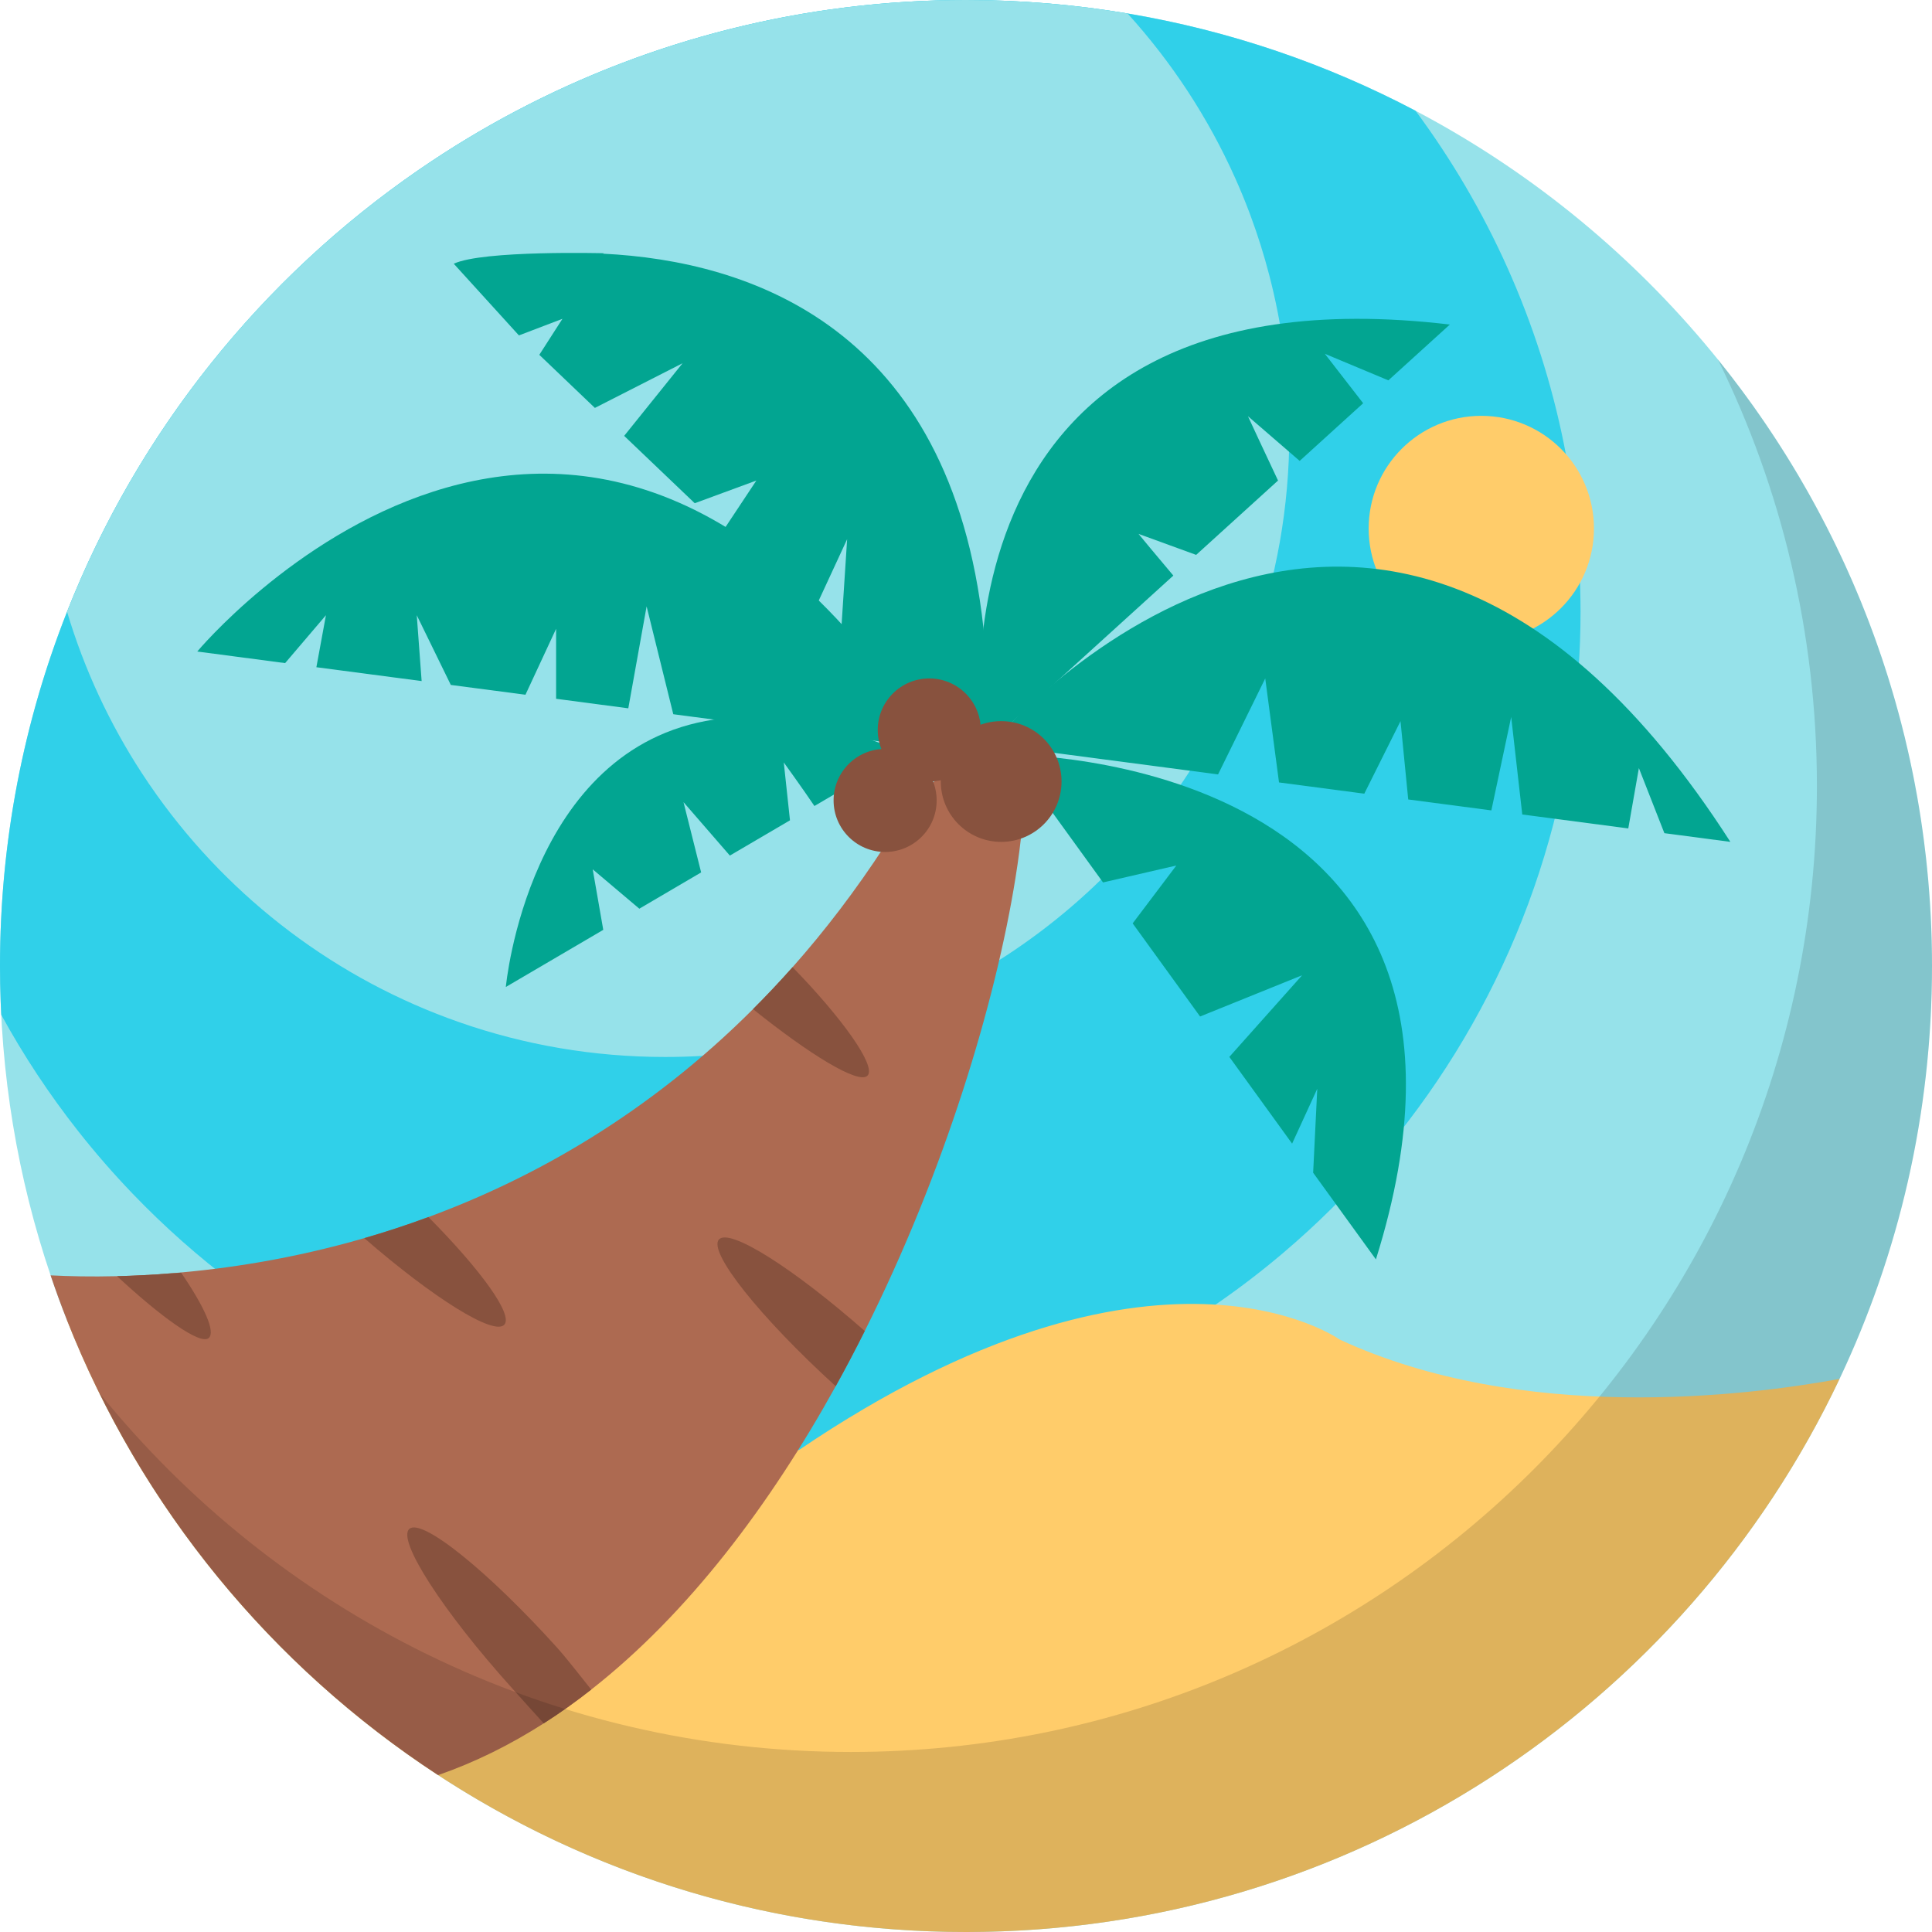
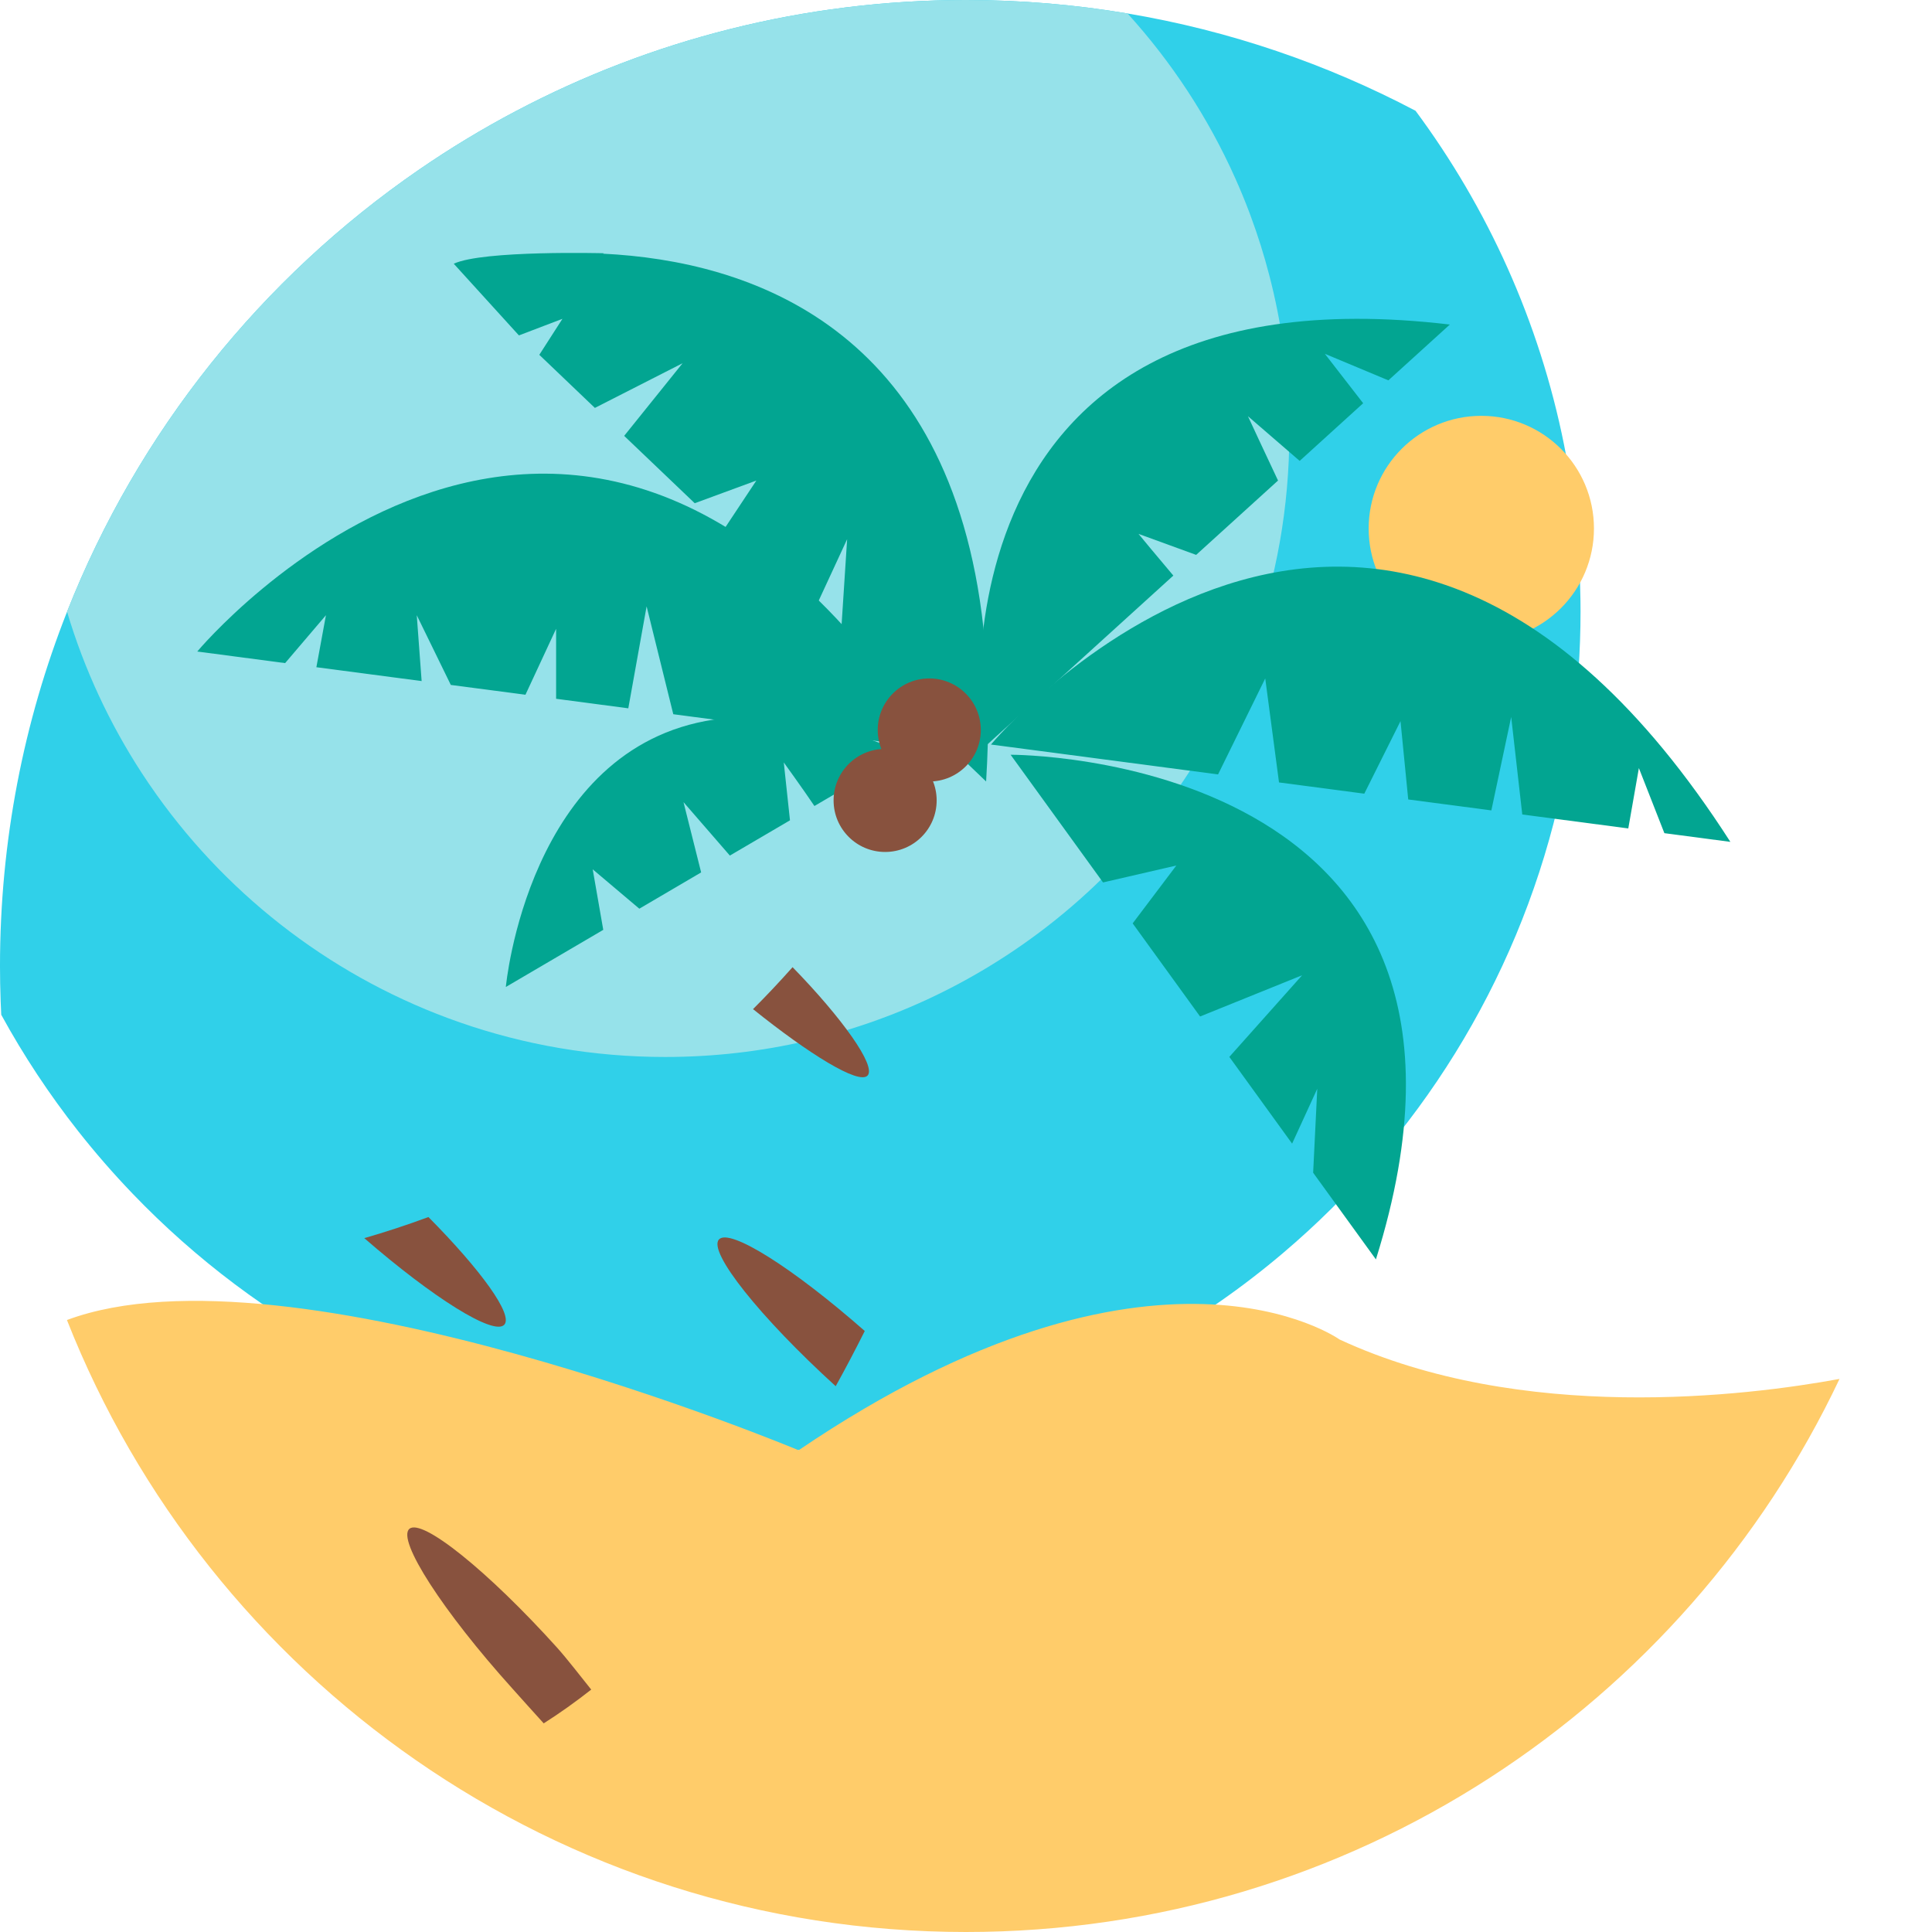
<svg xmlns="http://www.w3.org/2000/svg" id="Capa_1" enable-background="new 0 0 512 512" height="512" viewBox="0 0 512 512" width="512">
  <g>
-     <path d="m512 256c0 39.15-8.79 76.25-24.51 109.43-41.02 86.64-129.26 146.57-231.49 146.57-51.63 0-99.69-15.28-139.9-41.58-44.11-28.84-78.78-70.92-98.36-120.6-1.54-3.9-2.98-7.85-4.33-11.84-8.7-25.74-13.41-53.31-13.41-81.98 0-141.38 114.62-256 256-256s256 114.62 256 256z" fill="#96e2ea" />
    <path d="m418.86 161.97c0 5.31-.19 10.58-.55 15.79v.01c-3.46 49.35-22.97 94.26-53.37 129.56-7.67 8.92-16.04 17.22-25.03 24.83-5.31 4.5-10.83 8.75-16.55 12.73-7.76 5.42-15.88 10.36-24.32 14.76-7.68 4.02-15.62 7.6-23.8 10.71-13.38 5.1-27.39 8.95-41.87 11.39-12.17 2.06-24.67 3.13-37.42 3.13-11.15 0-22.12-.82-32.83-2.41-49.98-7.37-94.56-31.33-127.96-66.12-5.1-5.31-9.94-10.87-14.5-16.66-7.59-9.65-14.4-19.93-20.33-30.77-.07-1.21-.12-2.42-.16-3.63-.11-3.09-.17-6.18-.17-9.29 0-33.14 6.3-64.81 17.77-93.88 18.83-47.75 51.59-88.47 93.28-117.16 8.22-5.66 16.8-10.85 25.68-15.53 35.62-18.79 76.2-29.43 119.27-29.43 14.59 0 28.89 1.22 42.81 3.57 27.14 4.56 52.82 13.4 76.33 25.79 19.12 25.8 32.81 55.86 39.35 88.51v.01c.41 2.01.79 4.02 1.13 6.05.07.35.13.7.18 1.05.82 4.88 1.48 9.82 1.97 14.8.63 6.39.99 12.85 1.07 19.39.01.93.02 1.86.02 2.8z" fill="#30d0e9" />
    <path d="m487.49 365.43c-41.02 86.64-129.26 146.57-231.49 146.57-108.26 0-200.83-67.21-238.26-162.18 58.92-21.98 193.9 34.51 193.9 34.51 94.64-64.17 143.36-29.35 143.36-29.35 48.26 22.37 107.84 14.98 132.49 10.45z" fill="#ffcc6a" />
    <path d="m341.69 114.69c0 19.79-3.48 38.78-9.86 56.37-2.04 5.65-4.39 11.16-7.02 16.51-7.5 15.25-17.28 29.19-28.9 41.35-10.04 10.53-21.47 19.73-33.98 27.31-10.58 6.42-21.94 11.69-33.9 15.62-4.63 1.53-9.36 2.86-14.16 3.97-12.08 2.81-24.66 4.29-37.59 4.29-19.06 0-37.37-3.22-54.41-9.16-32.63-11.36-60.61-32.65-80.31-60.25-1.37-1.91-2.69-3.86-3.98-5.83-8.52-13.09-15.25-27.45-19.81-42.75 18.83-47.75 51.59-88.47 93.28-117.16 8.22-5.66 16.8-10.85 25.68-15.53 35.62-18.79 76.2-29.43 119.27-29.43 14.59 0 28.89 1.22 42.81 3.57 11.67 12.85 21.34 27.55 28.52 43.61 1.33 2.97 2.58 5.99 3.74 9.06.12.32.24.63.35.95 1.91 5.14 3.56 10.39 4.95 15.75 3.31 12.7 5.14 25.99 5.31 39.68.01.69.01 1.38.01 2.07z" fill="#96e2ea" />
    <circle cx="392.562" cy="140.055" fill="#ffcc6a" r="29.854" />
    <g>
-       <path d="m269.12 232.62c-5.28 33.06-18.79 77.89-39.95 120.11-2.46 4.92-5.03 9.81-7.7 14.63-17.34 31.33-39.02 60.21-64.79 80.4-4.09 3.22-8.29 6.21-12.59 8.95-8.9 5.69-18.23 10.33-27.99 13.71-44.11-28.84-78.78-70.92-98.36-120.6-1.54-3.9-2.98-7.85-4.33-11.84 4.79.25 10.73.39 17.61.22 4.42-.11 9.23-.34 14.36-.76 14.81-1.19 32.33-3.87 51.15-9.32h.01c5.57-1.6 11.24-3.46 17-5.59 28.28-10.44 58.4-27.51 86.02-55.1 3.54-3.53 7.03-7.24 10.48-11.12 8.53-9.62 16.75-20.35 24.53-32.31 0 0 47.35-71.42 34.55 8.62z" fill="#ad6a51" />
      <g fill="#88523e">
        <path d="m229.93 285.02c-2.31 2.55-15.64-5.77-30.37-17.59 3.54-3.53 7.03-7.24 10.48-11.12 13.18 13.53 22.19 26.18 19.89 28.71z" />
        <path d="m229.17 352.73c-2.46 4.92-5.03 9.81-7.7 14.63-20.08-18.27-33.9-35.64-30.94-38.89 2.81-3.1 19.72 7.61 38.64 24.26z" />
        <path d="m133.65 351.06c-2.74 3-18.81-7.05-37.11-22.94 5.57-1.6 11.24-3.46 17-5.59 13.94 14.07 22.49 25.89 20.11 28.53z" />
        <path d="m156.68 447.76c-4.09 3.22-8.29 6.21-12.59 8.95-2.7-2.94-6.31-7.02-8.36-9.29-18.35-20.36-30.56-39.27-27.26-42.24 3.29-2.97 20.84 11.14 39.19 31.49 2.54 2.83 6.33 7.73 9.02 11.09z" />
-         <path d="m55.33 354.58c-2.25 2.03-12.94-5.81-24.31-16.38 4.42-.11 9.23-.34 14.36-.76.91-.01 1.78-.06 2.62-.17 6.18 9.06 9.16 15.66 7.33 17.31z" />
      </g>
      <g fill="#02a591">
        <path d="m458.566 223.106-17.487-2.306-6.758-17.247-2.808 15.993-28.096-3.7-2.938-25.85-5.254 24.767-22.03-2.898-2.046-20.756-9.596 19.222-22.601-2.978c-1.183-8.994-3.65-27.564-3.65-27.564l-12.504 25.439-60.183-7.921c.002 0 101.365-121.599 195.951 25.799z" />
        <path d="m248.228 198.47-16.846-2.216c-.01-.01-.01-.01-.02-.01l-42.134-5.545h-.02l-10.779-1.424-7.069-28.587-4.853 27.023-19.132-2.527v-18.55l-8.122 17.477-19.783-2.597-9.024-18.48 1.293 17.457-27.895-3.67 2.537-13.787-10.819 12.694h-.01l-23.273-3.068c-.001 0 101.363-121.589 195.949 25.81z" />
        <path d="m367.931 100.796c-6.327-2.657-16.835-7.039-16.835-7.039l10.157 13.105-16.826 15.281-13.707-11.842s4.572 9.877 7.972 17.046l-21.699 19.703-15.271-5.565c.251.311 5.244 6.367 9.225 11.05l-50.587 45.935s-18.981-129.33 123.865-112.464z" />
        <path d="m364.632 333.755-16.635-22.972 1.093-22.25-6.668 14.539-16.635-22.982 19.292-21.638-27.043 10.929-17.868-24.677 11.571-15.331-19.422 4.482-24.496-33.841s138.925-.602 96.811 133.741z" />
        <path d="m215.83 213.601c-2.788-4.161-8.122-11.551-8.122-11.551l1.644 15.342-15.933 9.345-12.283-14.158 4.673 18.62-16.384 9.616-12.353-10.438 2.798 16.043-25.82 15.141s5.846-63.502 55.159-70.862h.02c11.511-1.735 25.389-.391 42.134 5.545.01 0 .01 0 .02.01 2.727.973 5.545 2.056 8.423 3.279z" />
        <path d="m261.85 191.49c0 1.87-.03 3.77-.08 5.7v.07c-.09 3.2-.23 6.48-.44 9.84l-4.83-4.62-2.94-2.8-1.54-1.47-11.14-10.64-.01-.01-4.1-3.92-14.04-13.41.31-4.84 1.46-22.5-7.52 16.25-1.79 3.89-23.53-22.46.63-.93 8.15-12.29-16.33 6.01-18.7-17.85 15.48-19.25-23.24 11.84-14.73-14.07 6.13-9.54-11.51 4.39-.2-.19-17.09-18.8c7.72-3.62 39.75-2.78 39.75-2.78l-.19.12c38.78 1.89 92.06 19.4 100.81 99.17v.03c.85 7.74 1.28 16.09 1.23 25.06z" />
      </g>
-       <circle cx="265.321" cy="207.106" fill="#88523e" r="16" />
      <circle cx="234.567" cy="212.123" fill="#88523e" r="13.657" />
      <circle cx="246.266" cy="193.449" fill="#88523e" r="13.657" />
    </g>
    <path d="m202.48 132.27-7.52-7.18" fill="none" />
-     <path d="m512 256c0 141.38-114.62 256-256 256-100.81 0-188.01-58.27-229.75-142.97 46.92 58.1 118.75 95.26 199.25 95.26 141.39 0 256-114.61 256-256 0-40.57-9.44-78.94-26.24-113.03 35.48 43.94 56.74 99.86 56.74 160.74z" opacity=".13" />
  </g>
</svg>